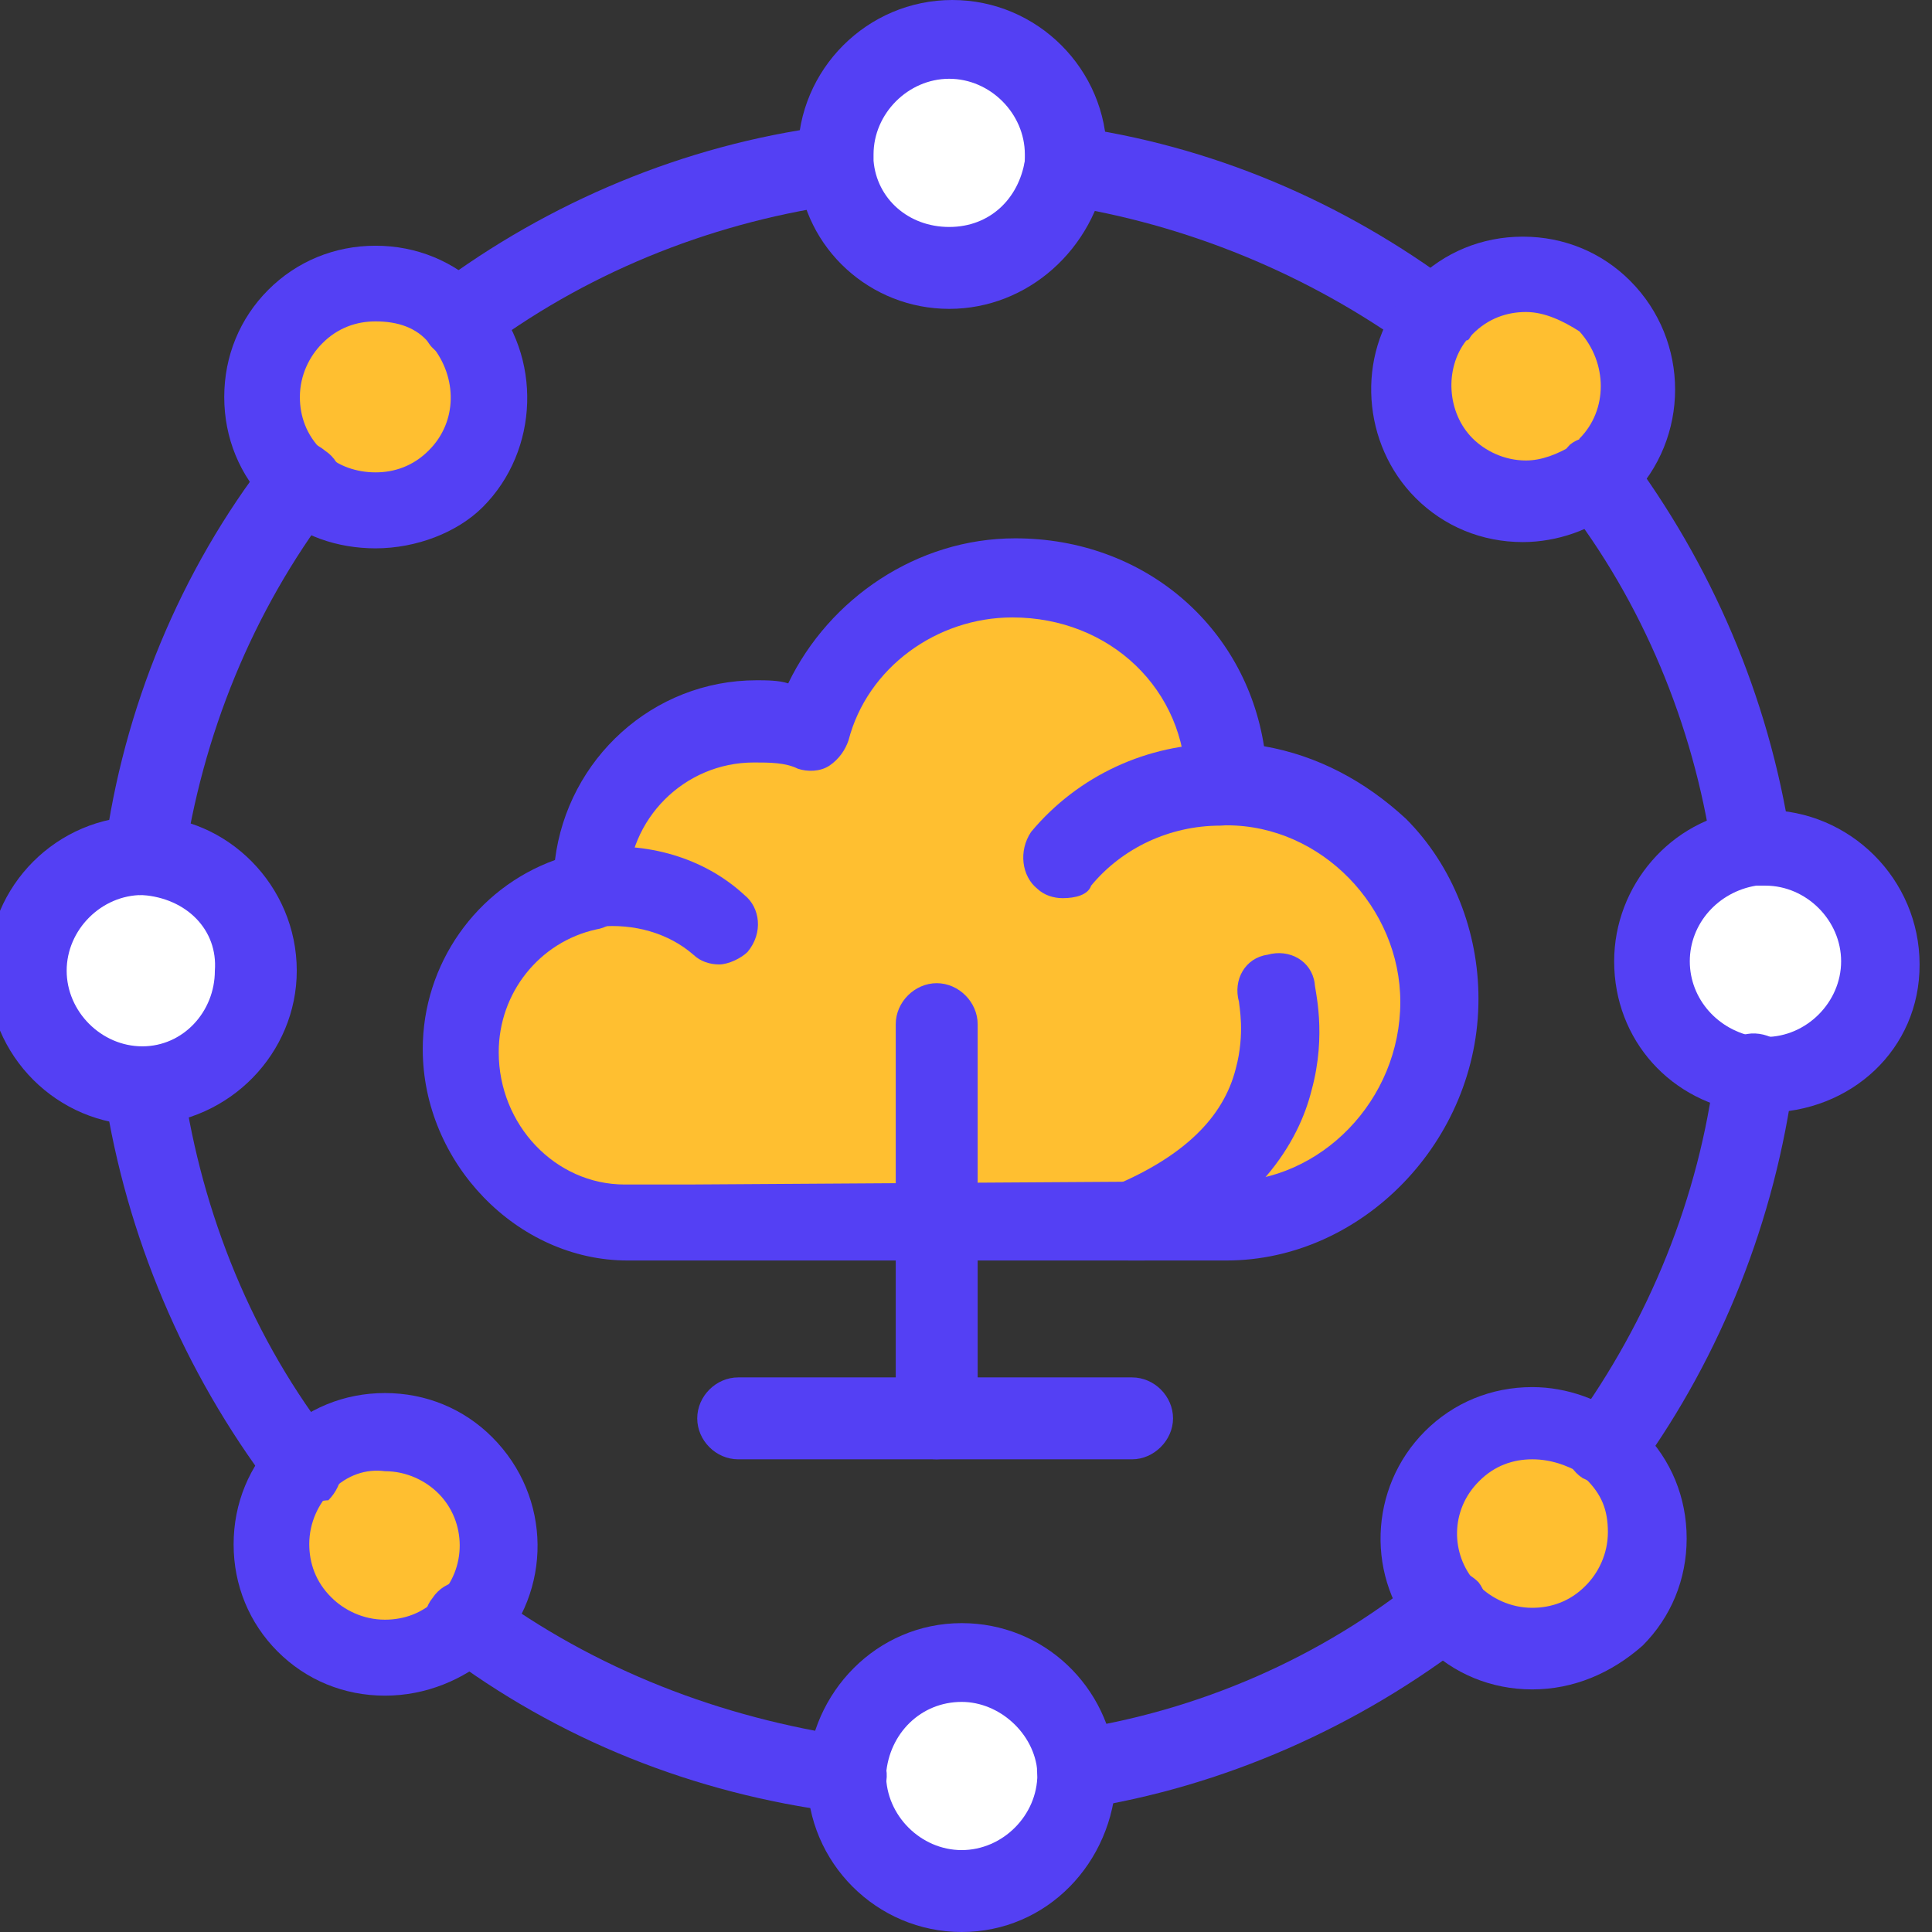
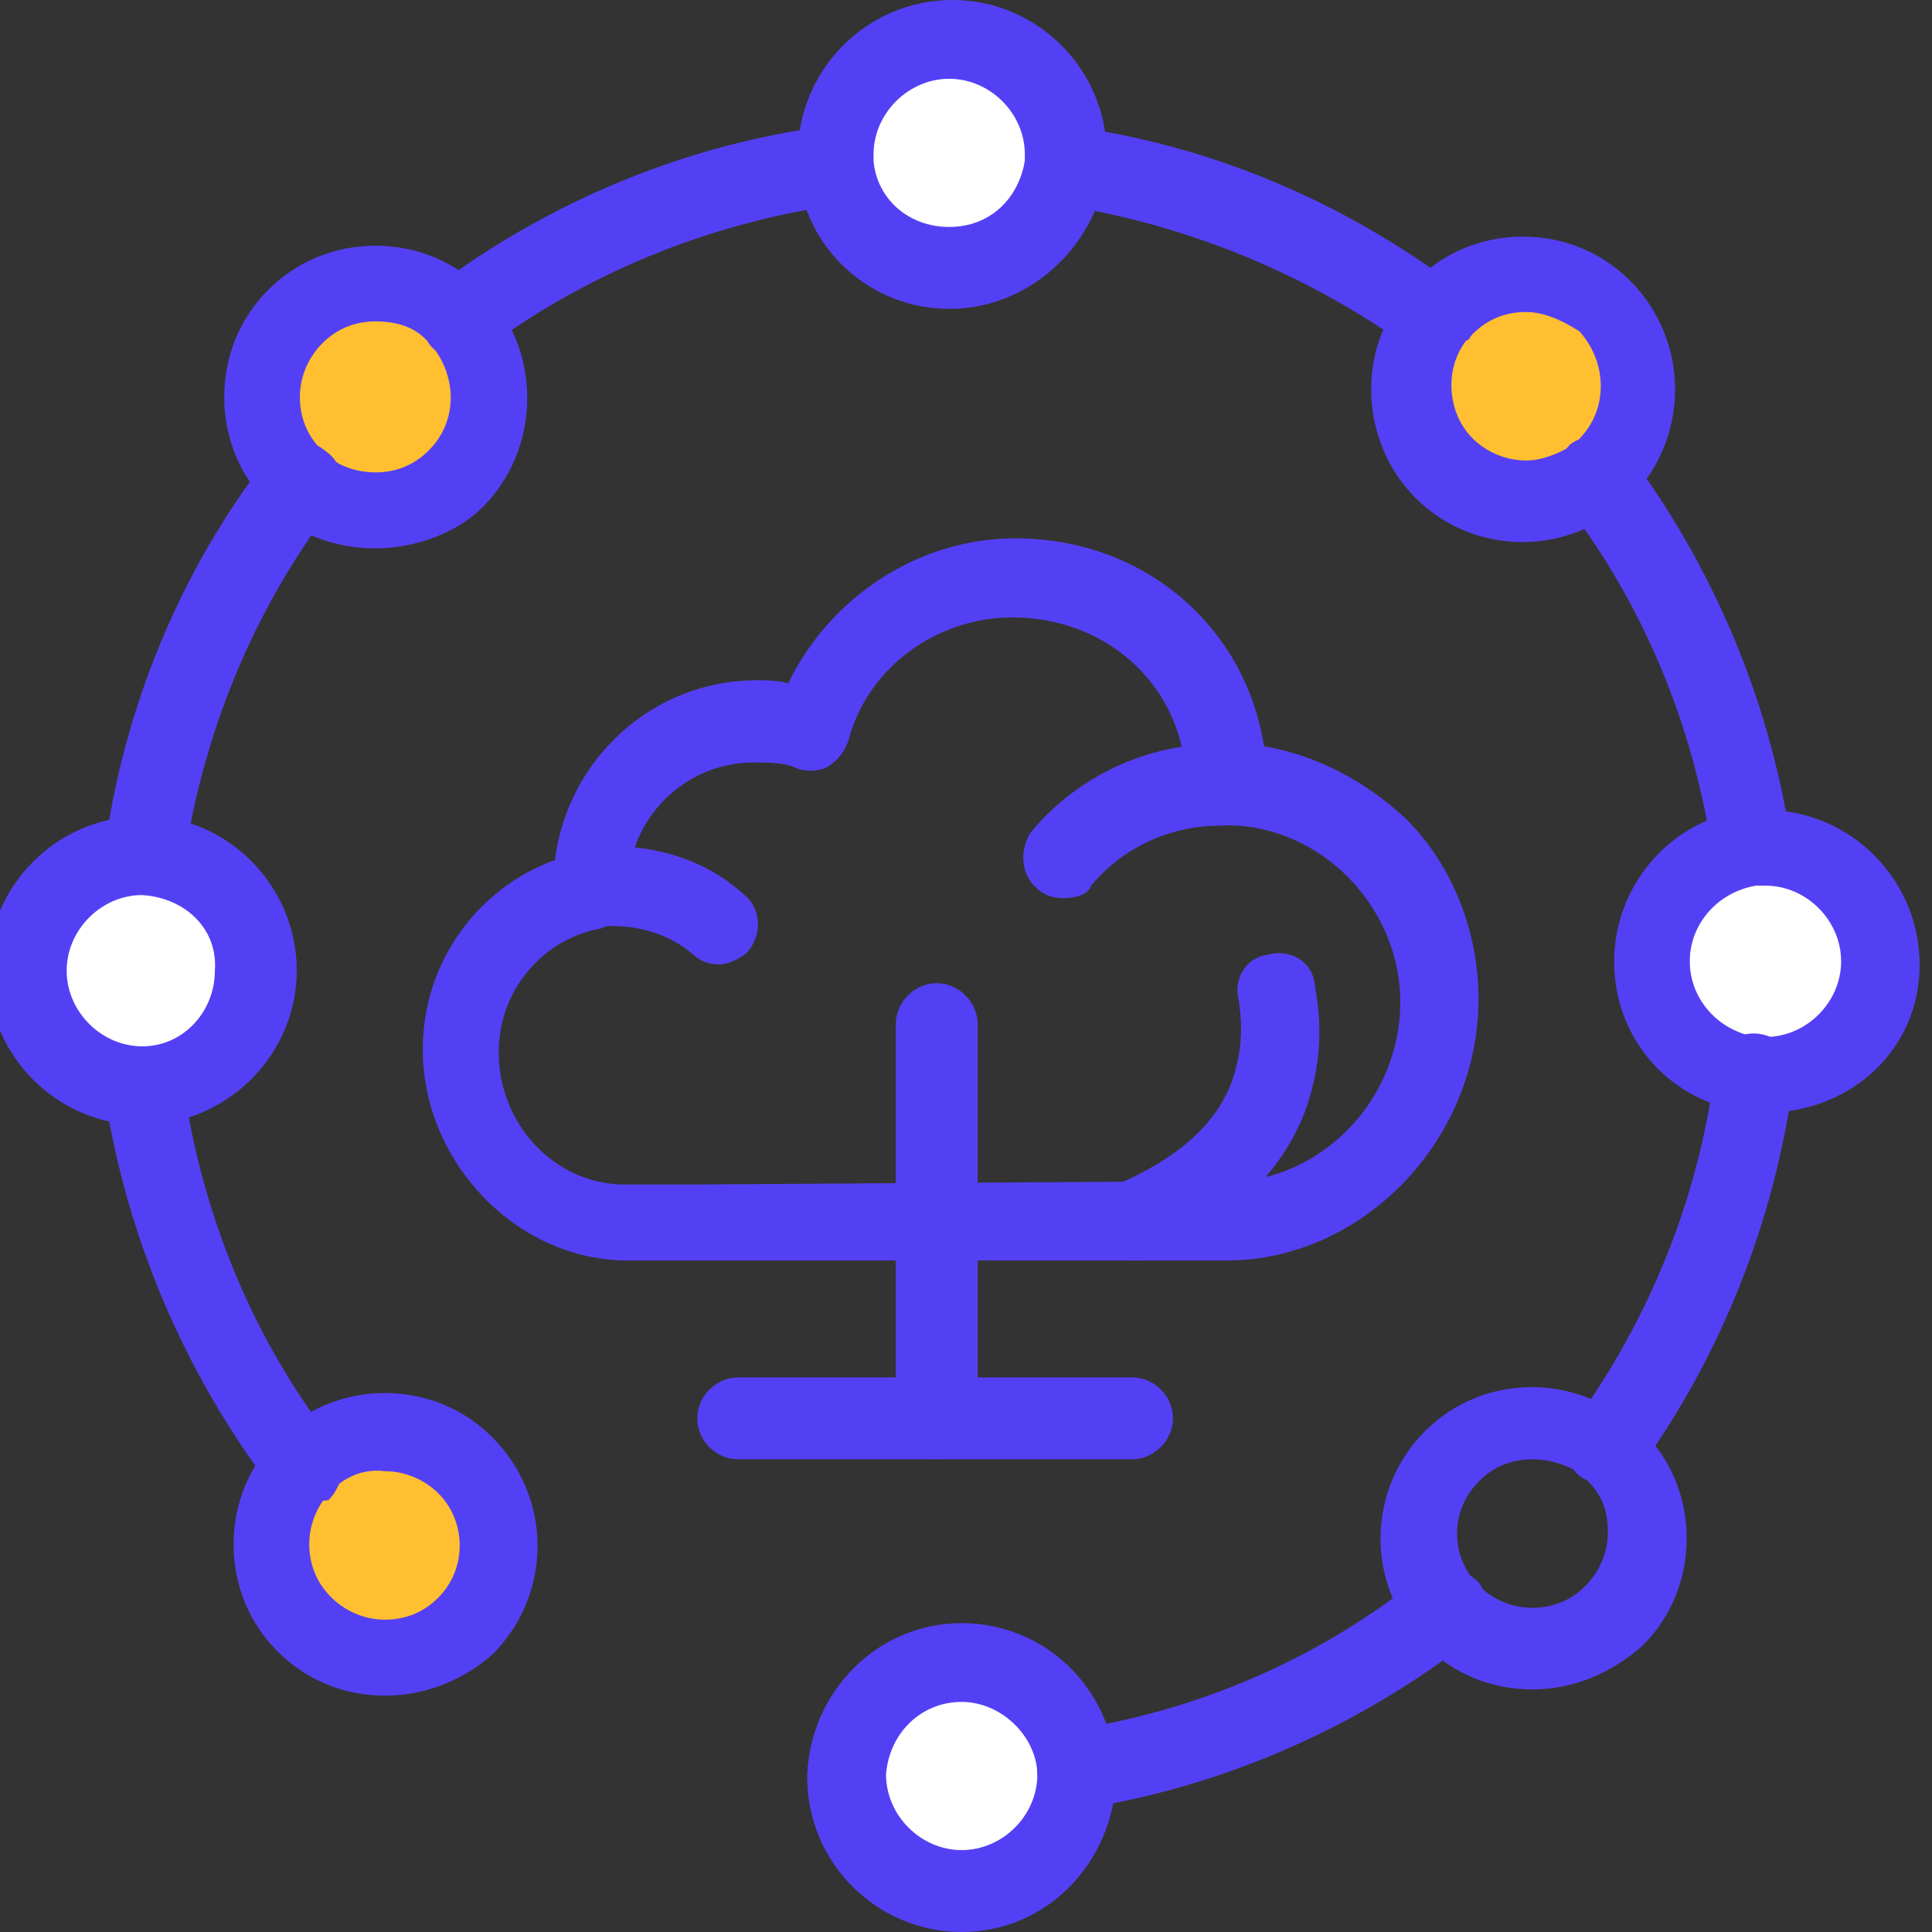
<svg xmlns="http://www.w3.org/2000/svg" version="1.1" width="100" height="100" viewBox="0 0 100 100">
  <rect x="0" y="0" width="100" height="100" fill="#333333" stroke="none" />
  <svg width="101" height="100" viewBox="0 0 125 124" fill="none" x="-1" y="0">
    <g clip-path="url(#clip0_926_29842)">
      <path d="M31.082 93.863C33.911 96.692 33.911 101.347 31.082 104.176C31.082 104.176 31.082 104.176 31.082 104.377C28.253 107.206 23.598 107.206 20.769 104.377C17.94 101.547 17.94 96.892 20.769 94.063C23.598 91.034 28.052 91.034 31.082 93.863Z" fill="#FFBF30" />
-       <path d="M104.72 93.241C107.549 96.07 107.549 100.725 104.72 103.554C101.89 106.383 97.235 106.383 94.406 103.554C94.206 103.353 94.206 103.353 94.005 103.153C91.577 100.324 91.577 95.869 94.406 93.241C97.035 90.612 101.289 90.412 104.318 92.839C104.318 93.04 104.519 93.241 104.72 93.241Z" fill="#FFBF30" />
      <path d="M104.117 19.623C106.947 22.452 106.947 27.107 104.117 29.936C103.917 30.137 103.716 30.338 103.516 30.538C100.686 32.766 96.433 32.565 93.804 29.936C91.176 27.308 90.975 23.255 93.202 20.225C93.403 20.025 93.604 19.623 93.804 19.423C96.633 16.774 101.288 16.774 104.117 19.623Z" fill="#FFBF30" />
      <path d="M30.681 20.426C33.309 23.255 33.108 27.709 30.48 30.538C27.651 33.367 23.197 33.367 20.367 30.739C20.167 30.739 20.167 30.538 20.167 30.538C17.338 27.709 17.338 23.054 20.167 20.225C22.996 17.396 27.651 17.396 30.48 20.225L30.681 20.426Z" fill="#FFBF30" />
      <path d="M17.739 62.301C17.739 66.354 14.508 69.585 10.656 69.585H10.455C6.402 69.585 3.172 66.354 3.172 62.301C3.172 58.248 6.402 55.017 10.455 55.017C10.455 55.017 10.455 55.017 10.656 55.017C14.508 55.017 17.739 58.248 17.739 62.301Z" fill="white" />
      <path d="M70.127 113.687C70.127 113.887 70.127 113.887 70.127 114.088C70.127 118.141 66.897 121.371 62.844 121.371C58.791 121.371 55.56 118.141 55.56 114.088V113.887C55.56 109.834 58.791 106.804 62.844 106.804C66.696 106.804 69.927 109.834 70.127 113.687Z" fill="white" />
      <path d="M113.628 68.782C109.996 68.38 107.147 65.351 107.147 61.498C107.147 57.867 109.976 54.616 113.427 54.215C113.829 54.215 114.029 54.215 114.43 54.215C118.484 54.215 121.714 57.445 121.714 61.498C121.714 65.551 118.484 68.782 114.43 68.782C114.23 68.983 114.029 68.983 113.628 68.782Z" fill="white" />
      <path d="M69.325 9.912C69.325 10.113 69.325 10.514 69.325 10.715C68.924 14.346 65.894 17.196 62.042 17.196C58.189 17.196 55.16 14.366 54.758 10.715C54.758 10.514 54.758 10.113 54.758 9.912C54.758 5.859 57.989 2.629 62.042 2.629C66.095 2.629 69.325 5.859 69.325 9.912Z" fill="white" />
-       <path d="M39.188 56.643C39.188 50.784 43.843 46.129 49.702 46.129C50.906 46.129 52.13 46.329 53.334 46.731C54.959 41.072 60.216 37.019 66.275 37.019C73.76 37.019 79.819 42.678 79.819 50.362C87.303 50.362 93.383 56.843 93.383 64.327C93.383 71.811 87.323 78.493 79.819 78.493C79.217 78.493 75.766 78.493 75.766 78.493H73.539H60.998H45.228C43.803 78.493 41.175 78.493 41.175 78.493C35.316 78.493 30.661 73.236 30.661 67.578C30.661 62.522 34.292 58.268 38.947 57.265C39.188 56.843 39.188 56.843 39.188 56.643Z" fill="#FFBF30" />
      <path d="M93.203 22.854C92.6 22.854 92.199 22.653 91.778 22.453C85.096 17.597 77.211 14.367 69.125 13.143C67.7 12.942 66.697 11.718 66.898 10.313C67.098 8.889 68.322 7.886 69.727 8.086C78.836 9.31 87.323 12.942 94.607 18.399C95.811 19.202 96.032 20.827 95.209 21.831C94.607 22.653 93.804 22.854 93.203 22.854Z" fill="#5440F4" />
      <path d="M113.427 56.843C112.203 56.843 111.2 56.041 111 54.616C109.796 46.53 106.545 38.645 101.489 32.164C100.686 31.16 100.887 29.535 101.89 28.532C102.893 27.729 104.519 27.93 105.522 28.933C110.979 36.217 114.631 44.704 116.036 53.813C116.236 55.238 115.233 56.442 114.009 56.643C113.829 56.843 113.628 56.843 113.427 56.843Z" fill="#5440F4" />
      <path d="M104.117 95.267C103.515 95.267 103.114 95.067 102.693 94.866C101.469 94.063 101.268 92.438 102.091 91.435C106.946 84.753 110.177 76.868 111.2 68.581C111.401 67.157 112.625 66.153 114.029 66.354C115.454 66.555 116.457 67.779 116.256 69.183C115.053 78.293 111.601 86.981 106.344 94.264C105.743 95.067 104.92 95.267 104.117 95.267Z" fill="#5440F4" />
      <path d="M70.128 116.115C68.924 116.115 67.901 115.312 67.7 113.887C67.499 112.483 68.503 111.259 69.727 111.058C78.013 109.834 85.919 106.403 92.38 101.146C93.383 100.344 95.008 100.544 96.011 101.548C96.814 102.551 96.613 104.176 95.61 105.179C88.326 110.838 79.638 114.69 70.529 116.095C70.329 116.115 70.128 116.115 70.128 116.115Z" fill="#5440F4" />
-       <path d="M55.36 116.315C55.16 116.315 55.16 116.315 54.959 116.315C45.649 115.111 36.961 111.66 29.477 106.002C28.273 105.199 28.052 103.574 28.875 102.571C29.678 101.347 31.303 101.146 32.306 101.969C39.389 107.226 47.475 110.256 55.782 111.479C57.206 111.68 58.21 112.904 58.009 114.309C57.788 115.492 56.785 116.315 55.36 116.315Z" fill="#5440F4" />
      <path d="M20.568 96.491C19.765 96.491 19.143 96.09 18.541 95.488C12.883 88.004 9.231 79.296 7.827 70.206C7.626 68.782 8.629 67.578 10.054 67.377C11.479 67.177 12.682 68.18 12.883 69.605C14.087 77.891 17.337 85.997 22.595 92.659C23.397 93.662 23.196 95.287 22.193 96.291C21.792 96.291 21.17 96.491 20.568 96.491Z" fill="#5440F4" />
      <path d="M10.455 57.445C10.255 57.445 10.255 57.445 10.054 57.445C8.629 57.245 7.626 56.021 7.827 54.616C9.031 45.507 12.682 36.618 18.341 29.335C19.143 28.111 20.769 27.91 21.992 28.933C23.196 29.736 23.417 31.361 22.394 32.565C17.337 39.247 14.107 47.132 12.883 55.619C12.682 56.643 11.679 57.445 10.455 57.445Z" fill="#5440F4" />
      <path d="M30.68 23.055C29.878 23.055 29.055 22.653 28.654 22.051C27.851 20.827 28.052 19.423 29.055 18.42C36.339 12.962 45.027 9.31 54.136 8.106C55.561 7.906 56.765 8.909 56.965 10.334C57.166 11.758 56.163 12.962 54.738 13.163C46.451 14.386 38.546 17.617 31.884 22.673C31.904 22.854 31.302 23.055 30.68 23.055Z" fill="#5440F4" />
      <path d="M62.042 19.824C56.986 19.824 52.732 15.972 52.331 10.915C52.331 10.514 52.331 10.313 52.331 9.912C52.331 4.454 56.785 -2.28882e-05 62.242 -2.28882e-05C67.7 -2.28882e-05 72.154 4.454 72.154 9.912C72.154 10.313 72.154 10.714 72.154 10.915C71.352 15.972 67.098 19.824 62.042 19.824ZM62.042 5.056C59.413 5.056 57.186 7.283 57.186 9.912C57.186 10.113 57.186 10.313 57.186 10.313C57.387 12.741 59.413 14.567 62.042 14.567C64.67 14.567 66.496 12.741 66.897 10.313C66.897 10.113 66.897 9.912 66.897 9.912C66.897 7.283 64.67 5.056 62.042 5.056Z" fill="#5440F4" />
      <path d="M62.844 124C57.386 124 52.932 119.546 52.932 114.088V113.887C53.133 108.63 57.386 104.176 62.844 104.176C68.101 104.176 72.355 108.229 72.756 113.486C72.756 113.687 72.756 113.887 72.756 114.088C72.555 119.546 68.322 124 62.844 124ZM62.844 109.232C60.216 109.232 58.189 111.259 57.988 113.887C57.988 116.516 60.216 118.743 62.844 118.743C65.472 118.743 67.7 116.516 67.7 113.887V113.687C67.499 111.259 65.272 109.232 62.844 109.232Z" fill="#5440F4" />
      <path d="M98.861 34.792C96.232 34.792 93.804 33.789 91.978 31.963C88.547 28.532 88.126 22.854 91.176 19.021C91.376 18.62 91.778 18.419 91.978 18.018C93.804 16.192 96.232 15.189 98.861 15.189C101.489 15.189 103.917 16.192 105.743 18.018C109.595 21.871 109.595 28.131 105.743 31.983C105.542 32.184 105.141 32.585 104.739 32.786C103.315 33.97 101.088 34.792 98.861 34.792ZM99.061 20.025C97.857 20.025 96.633 20.426 95.63 21.449C95.429 21.65 95.429 21.851 95.229 21.851C93.804 23.677 94.005 26.506 95.63 28.131C96.433 28.933 97.657 29.555 99.061 29.555C100.064 29.555 101.088 29.154 102.091 28.552C102.292 28.352 102.492 28.352 102.492 28.151C104.318 26.325 104.318 23.295 102.492 21.269C101.489 20.627 100.285 20.025 99.061 20.025Z" fill="#5440F4" />
      <path d="M25.825 108.831C23.197 108.831 20.769 107.828 18.943 106.002C17.117 104.176 16.114 101.748 16.114 99.12C16.114 96.491 17.117 94.064 18.943 92.238C20.769 90.412 23.197 89.409 25.825 89.409C28.454 89.409 30.881 90.412 32.707 92.238C36.56 96.09 36.56 102.15 32.908 106.002L32.707 106.203C30.881 107.808 28.454 108.831 25.825 108.831ZM22.394 95.669C21.591 96.471 20.969 97.695 20.969 99.1C20.969 100.304 21.371 101.528 22.394 102.531C23.197 103.333 24.421 103.955 25.825 103.955C27.029 103.955 28.253 103.554 29.256 102.531C31.082 100.705 31.082 97.675 29.256 95.849C28.454 95.047 27.23 94.425 25.825 94.425C24.621 94.264 23.397 94.665 22.394 95.669Z" fill="#5440F4" />
      <path d="M114.431 71.41C114.03 71.41 113.628 71.41 113.428 71.41C108.371 70.808 104.72 66.755 104.72 61.699C104.72 56.843 108.351 52.59 113.207 51.988C113.608 51.988 114.01 51.988 114.411 51.988C119.869 51.988 124.323 56.442 124.323 61.9C124.343 67.357 119.909 71.41 114.431 71.41ZM114.431 56.843C114.23 56.843 114.03 56.843 113.829 56.843C111.401 57.245 109.575 59.271 109.575 61.699C109.575 64.127 111.401 66.153 113.829 66.555C114.03 66.555 114.23 66.555 114.431 66.555C117.06 66.555 119.287 64.328 119.287 61.699C119.287 59.071 117.06 56.843 114.431 56.843Z" fill="#5440F4" />
      <path d="M10.255 72.213C4.797 72.213 0.343 67.758 0.343 62.301C0.343 56.843 4.797 52.389 10.255 52.389C10.255 52.389 10.255 52.389 10.455 52.389C15.712 52.389 20.167 56.843 20.167 62.301C20.167 67.558 15.913 72.012 10.455 72.213C10.455 72.213 10.455 72.213 10.255 72.213ZM10.255 57.445C7.626 57.445 5.399 59.672 5.399 62.301C5.399 64.929 7.626 67.156 10.255 67.156C12.883 67.156 14.91 64.929 14.91 62.301C15.11 59.672 13.084 57.646 10.255 57.445Z" fill="#5440F4" />
      <path d="M25.223 35.194C22.795 35.194 20.367 34.391 18.742 32.766C18.541 32.565 18.541 32.565 18.341 32.364C16.515 30.538 15.512 28.111 15.512 25.482C15.512 22.854 16.515 20.426 18.341 18.6C20.167 16.774 22.595 15.771 25.223 15.771C27.852 15.771 30.279 16.774 32.105 18.6C32.306 18.801 32.306 18.801 32.507 19.001C35.938 22.854 35.737 28.913 32.105 32.545C30.48 34.17 27.852 35.194 25.223 35.194ZM25.223 20.627C24.019 20.627 22.795 21.028 21.792 22.051C20.989 22.854 20.367 24.078 20.367 25.482C20.367 26.686 20.769 27.91 21.792 28.913L21.993 29.114C22.795 29.916 24.019 30.318 25.223 30.318C26.427 30.318 27.651 29.916 28.654 28.893C30.48 27.067 30.48 24.238 28.855 22.212L28.654 22.011C27.852 21.028 26.648 20.627 25.223 20.627Z" fill="#5440F4" />
      <path d="M99.462 108.43C96.834 108.43 94.406 107.426 92.58 105.601C92.379 105.4 92.179 105.199 92.179 105.199C88.748 101.347 88.948 95.488 92.58 91.856C94.406 90.03 96.834 89.027 99.462 89.027C101.689 89.027 103.917 89.83 105.743 91.254C105.943 91.455 106.144 91.656 106.545 91.856C108.371 93.682 109.374 96.11 109.374 98.739C109.374 101.367 108.371 103.795 106.545 105.621C104.519 107.406 102.091 108.43 99.462 108.43ZM99.462 93.662C98.238 93.662 97.034 94.063 96.031 95.087C94.205 96.913 94.205 99.742 95.831 101.568L96.031 101.768C96.834 102.571 98.058 103.193 99.462 103.193C100.666 103.193 101.89 102.792 102.893 101.768C103.696 100.966 104.318 99.742 104.318 98.337C104.318 96.913 103.917 95.909 102.893 94.906C102.693 94.706 102.693 94.705 102.492 94.505C101.689 94.063 100.686 93.662 99.462 93.662Z" fill="#5440F4" />
      <path d="M69.325 57.646C68.723 57.646 68.121 57.445 67.7 57.044C66.697 56.242 66.476 54.616 67.299 53.392C70.329 49.761 74.783 47.734 79.438 47.734C80.862 47.734 82.066 48.938 82.066 50.362C82.066 51.787 80.862 52.991 79.438 52.991C76.207 52.991 73.158 54.416 71.151 56.843C70.951 57.445 70.128 57.646 69.325 57.646Z" fill="#5440F4" />
      <path d="M47.274 61.9C46.672 61.9 46.071 61.699 45.649 61.298C44.024 59.873 41.797 59.271 39.59 59.472C38.165 59.672 36.961 58.669 36.76 57.245C36.56 55.82 37.563 54.616 38.988 54.415C42.619 54.014 46.271 55.017 48.9 57.445C49.903 58.248 50.123 59.873 49.1 61.097C48.699 61.498 47.876 61.9 47.274 61.9Z" fill="#5440F4" />
      <path d="M73.579 80.901C72.576 80.901 71.753 80.299 71.352 79.476C70.75 78.272 71.151 76.647 72.556 76.045H72.757C77.01 74.219 79.639 71.791 80.441 68.561C81.043 66.334 80.642 64.508 80.642 64.307C80.241 62.883 81.043 61.478 82.468 61.278C83.892 60.876 85.297 61.679 85.498 63.103C85.498 63.505 86.3 66.334 85.297 69.986C84.494 73.216 81.866 77.871 74.582 80.901C74.181 80.901 73.98 80.901 73.579 80.901Z" fill="#5440F4" />
      <path d="M79.839 80.901C79.237 80.901 75.786 80.901 75.786 80.901H45.448C44.024 80.901 41.596 80.901 41.395 80.901C34.312 80.901 28.253 74.621 28.253 67.337C28.253 61.88 31.684 57.024 36.74 55.198C37.543 48.717 43.02 43.661 49.682 43.661C50.284 43.661 51.107 43.661 51.709 43.861C54.337 38.404 59.995 34.551 66.276 34.551C74.562 34.551 81.043 40.21 82.247 47.894C85.678 48.496 88.728 50.122 91.356 52.549C94.386 55.579 96.011 59.833 96.011 64.087C96.032 73.216 88.547 80.901 79.839 80.901ZM73.579 75.845H75.806C75.806 75.845 79.237 75.845 79.859 75.845C85.919 75.845 90.995 70.588 90.995 64.307C90.995 58.248 85.939 52.971 79.859 52.971C78.435 52.971 77.231 51.747 77.231 50.342C77.231 44.283 72.375 39.628 66.095 39.628C61.239 39.628 56.785 42.858 55.581 47.513C55.38 48.115 54.979 48.717 54.357 49.139C53.755 49.54 52.932 49.54 52.331 49.339C51.528 48.938 50.505 48.938 49.502 48.938C45.047 48.938 41.415 52.569 41.415 57.024V57.224C41.415 58.428 40.613 59.452 39.389 59.652C35.757 60.455 33.129 63.705 33.129 67.538C33.129 72.193 36.76 76.025 41.215 76.025C41.415 76.025 44.846 76.025 45.268 76.025L73.579 75.845Z" fill="#5440F4" />
      <path d="M73.78 93.662H48.498C47.074 93.662 45.87 92.458 45.87 91.034C45.87 89.609 47.074 88.405 48.498 88.405H73.78C75.204 88.405 76.408 89.609 76.408 91.034C76.408 92.438 75.184 93.662 73.78 93.662Z" fill="#5440F4" />
      <path d="M61.239 93.662C59.815 93.662 58.611 92.458 58.611 91.033V65.732C58.611 64.307 59.835 63.103 61.239 63.103C62.664 63.103 63.868 64.327 63.868 65.732V91.013C63.667 92.438 62.443 93.662 61.239 93.662Z" fill="#5440F4" />
    </g>
    <defs>
      <clipPath id="clip0_926_29842">
        <rect width="124" height="124" fill="white" transform="translate(0.333)" />
      </clipPath>
    </defs>
  </svg>
</svg>